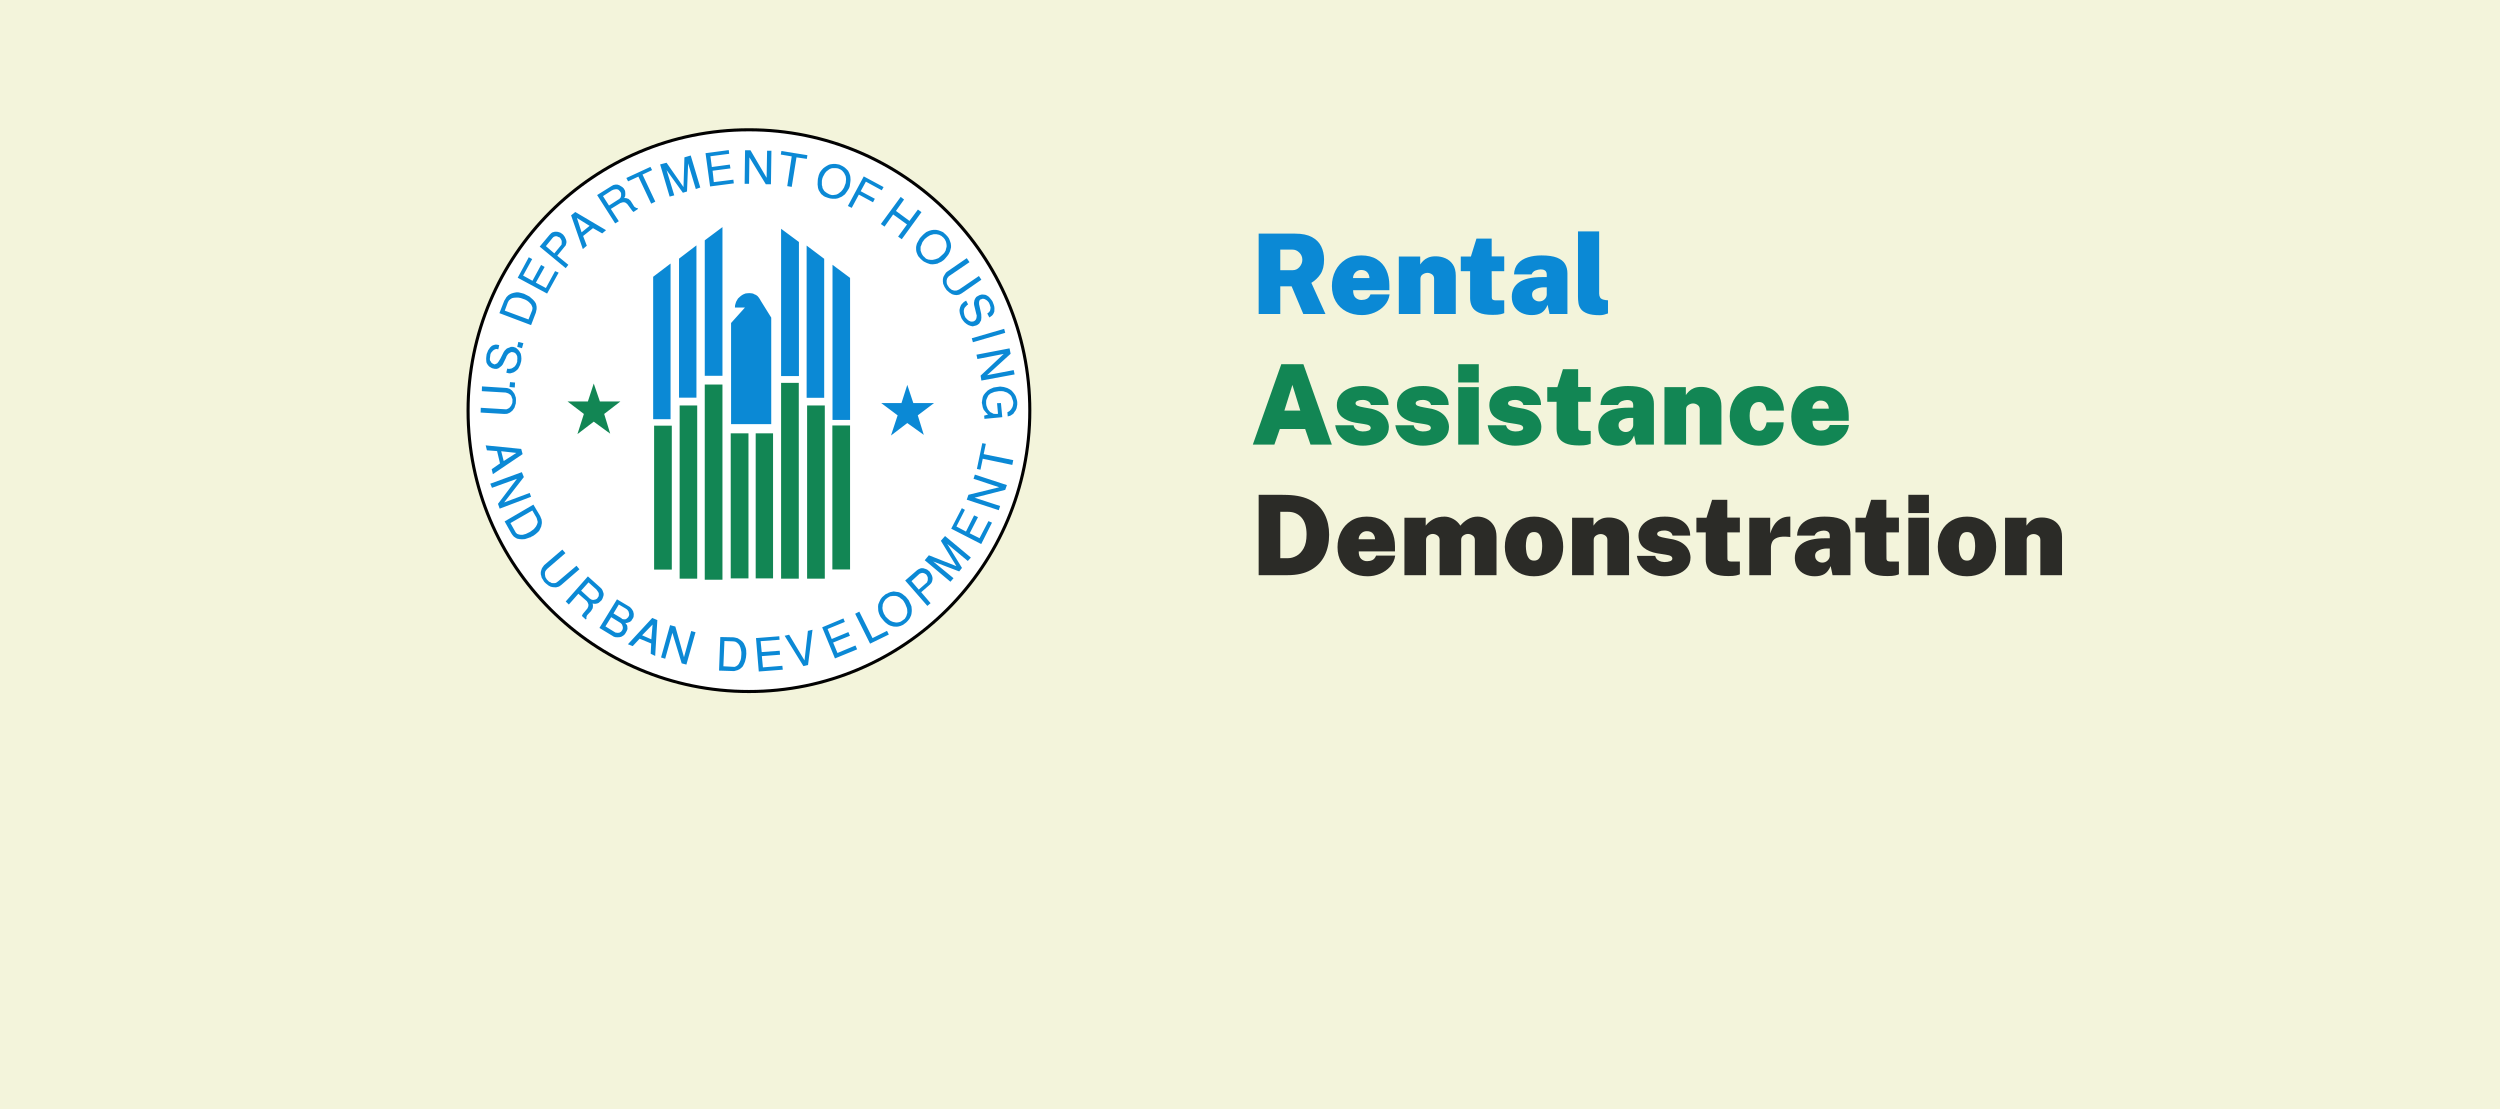
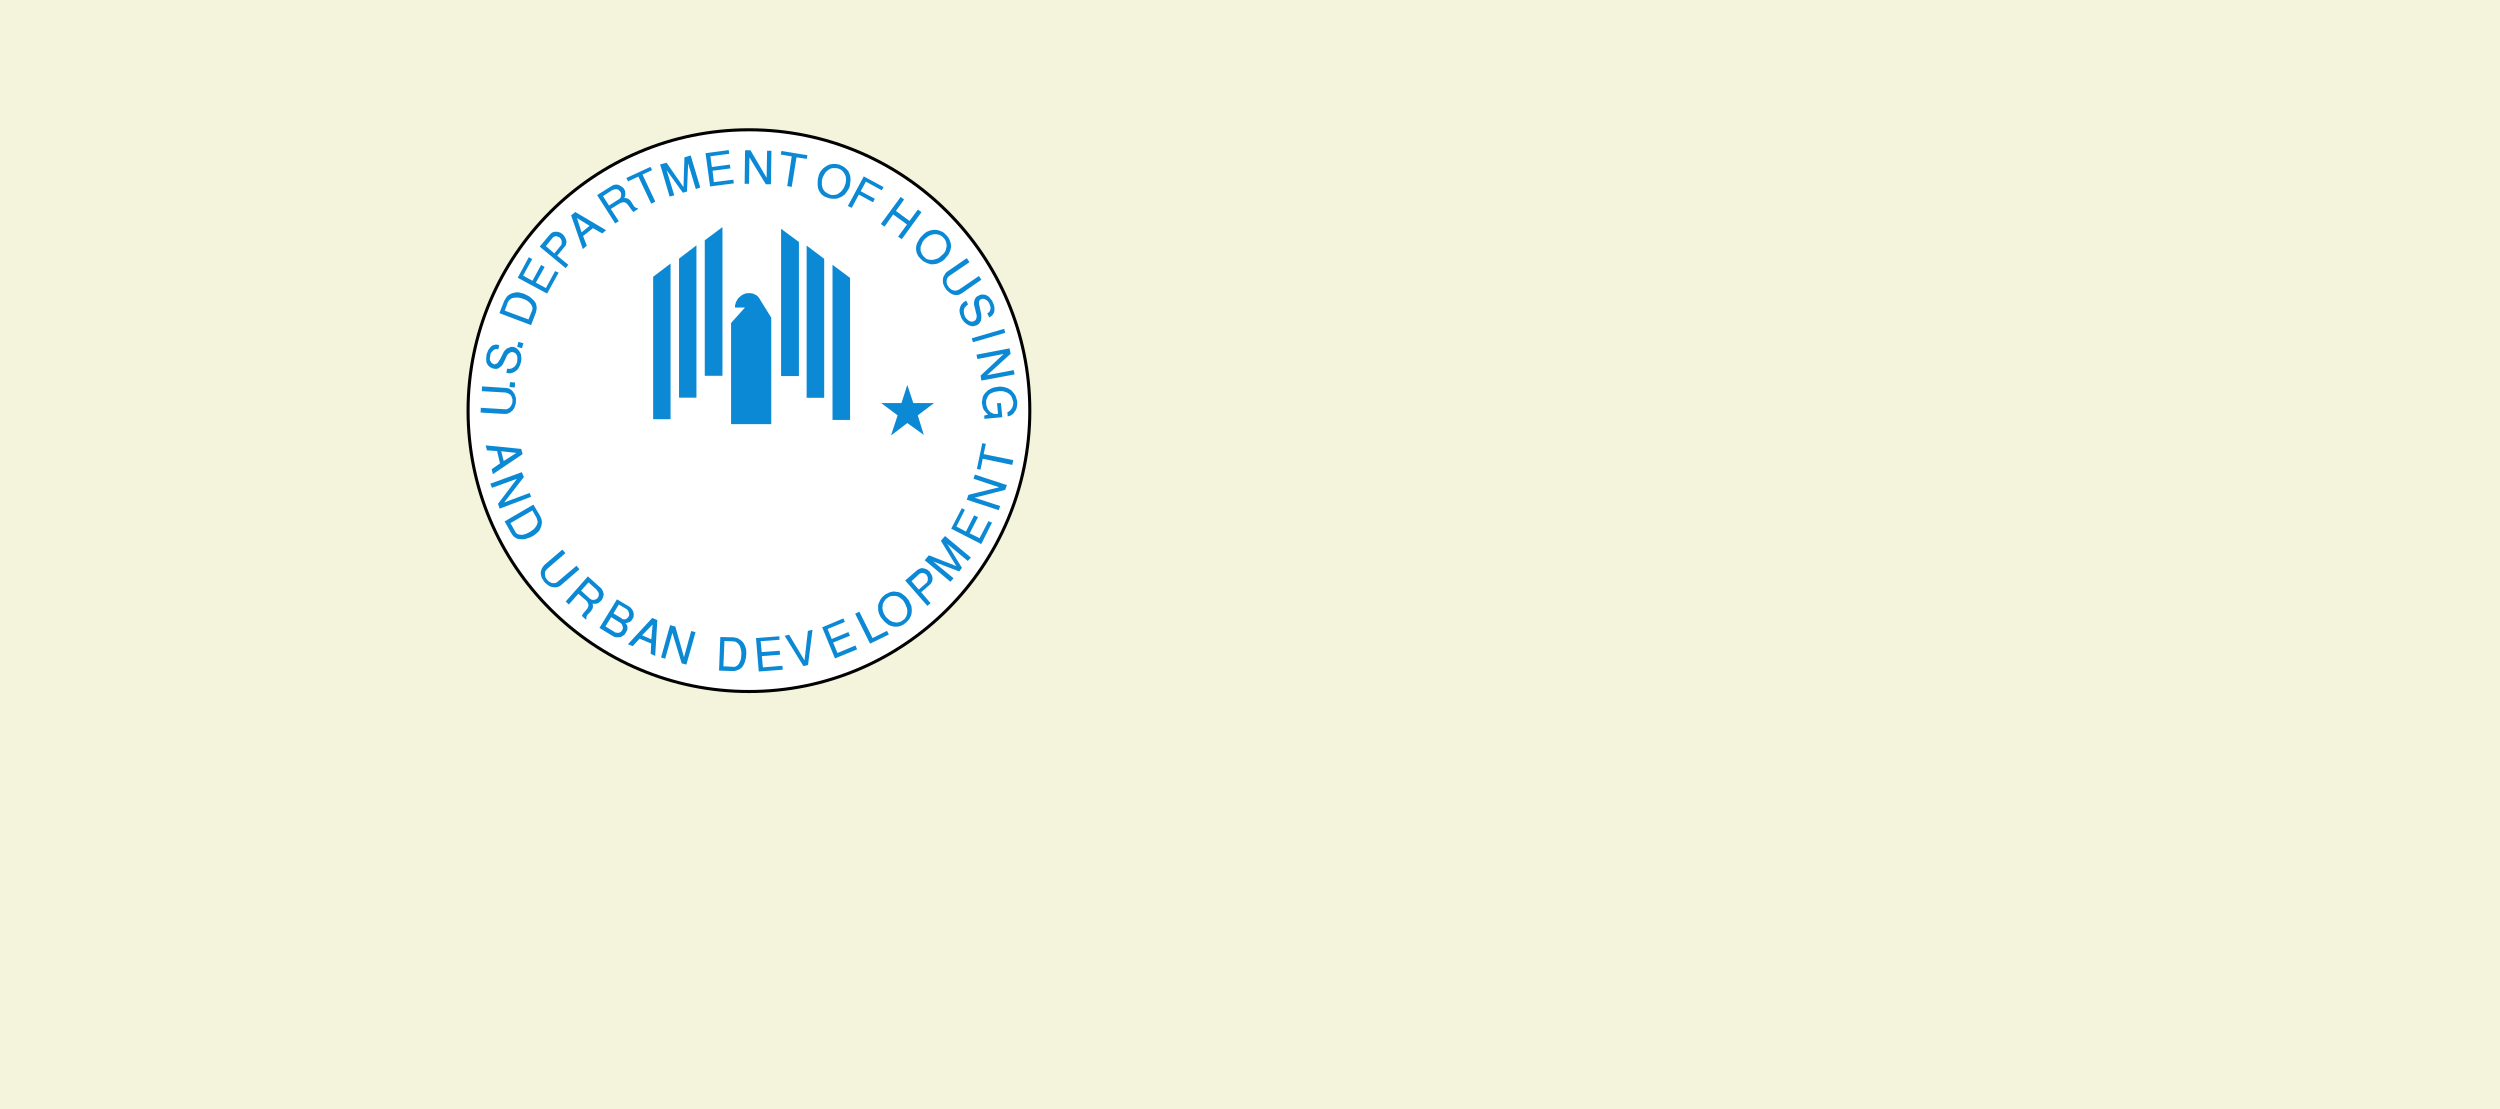
<svg xmlns="http://www.w3.org/2000/svg" width="3239" height="1437" viewBox="0 0 3239 1437" fill="none">
  <g>
    <rect width="3239" height="1437" fill="#F3F4DB" fill-rule="evenodd" />
    <g transform="translate(599 160)">
      <g transform="translate(7.436 8.153)">
        <path d="M0 363.886C0 162.918 162.918 0 363.886 0C564.855 0 727.773 162.918 727.773 363.886C727.773 564.855 564.855 727.773 363.886 727.773C162.918 727.773 0 564.855 0 363.886Z" fill="#FFFFFF" fill-rule="evenodd" fill-opacity="0.99" stroke-width="4" stroke="#000000" stroke-opacity="0.99" stroke-linejoin="round" />
-         <path d="M276.623 0L276.623 253.686L299.555 253.686L299.555 3.05176e-05L276.623 0ZM33.9 0.81L26.297 24.116L0 24.116L21.125 40.255L12.775 66.365L33.9 50.227L55.212 65.805L47.422 40.255L68.36 24.116L41.874 24.116L33.9 0.81ZM177.724 2.182L177.724 255.062L200.655 255.062L200.655 2.182L177.724 2.182ZM145.193 29.288L145.193 253.685L167.939 253.685L167.939 29.288L145.193 29.288ZM310.326 29.288L310.326 253.685L333.259 253.685L333.259 29.288L310.326 29.288ZM343.042 55.211L343.042 241.713L365.973 241.713L365.973 55.211L343.042 55.211ZM112.102 55.459L112.102 241.904L135.033 241.904L135.033 55.459L112.102 55.459ZM211.371 65.367L211.371 253.304L234.364 253.304L234.364 65.367L211.371 65.367ZM243.712 65.367L243.712 253.304L266.208 253.304L266.208 65.367L243.712 65.367Z" fill="#128654" transform="translate(128.92 327.909)" />
        <path d="M321.482 0L291.384 3.988L297.305 47.11L328.026 43.122L327.464 38.323L302.103 41.502L300.544 26.733L323.663 23.741L322.853 18.756L299.548 21.935L297.739 7.976L322.042 4.798L321.482 0ZM342.607 0.187L342.045 43.683L347.779 43.683L348.215 9.409L369.527 44.306L376.132 44.306L376.756 0.81L371.147 0.81L370.523 35.893L349.586 0.187L342.607 0.187ZM389.653 1.183L388.907 5.795L403.052 8.163L397.257 46.673L403.052 47.672L409.223 9.409L422.62 11.403L423.368 6.604L389.655 1.182L389.653 1.183ZM272.19 6.98L264.027 9.41L262.844 47.92L240.909 16.387L232.557 18.569L244.897 60.258L250.879 58.638L240.909 25.923L262.034 55.273L267.393 53.653L268.826 17.198L278.797 50.475L284.591 48.482L272.19 6.98ZM456.701 17.947L453.336 18.384L451.28 18.943L448.538 20.377L446.109 21.935L443.741 23.742L441.123 26.733L439.503 29.102L438.131 32.342L436.948 37.327L436.76 39.882L436.573 44.493L437.135 49.105L438.131 52.095L440.125 55.273L441.31 57.018L442.93 58.265L444.551 59.635L446.546 60.633L449.911 61.817L452.714 62.627L456.079 63.063L459.88 63.063L463.058 62.44L468.043 60.258L472.031 57.269L474.649 53.654L476.455 50.848L477.453 49.105L477.827 47.92L478.263 46.673L479.01 41.128L479.26 38.51L479.01 34.71L478.637 32.715L477.453 29.537L476.02 26.733L473.464 24.117L471.221 22.185L468.852 20.752L464.678 18.757L459.88 17.947L456.701 17.947ZM219.965 21.748L188.806 36.144L191.05 40.505L204.387 34.335L220.962 69.418L226.322 66.801L209.746 31.718L222.148 25.923L219.965 21.748ZM456.072 23.369L460.311 23.369L463.052 23.742L465.296 24.738L466.666 25.362L468.475 26.733L470.842 29.537L472.462 32.715L473.024 34.087L473.461 37.513L473.024 42.687L472.027 45.303L470.842 48.482L469.036 51.285L467.043 53.653L463.677 56.27L461.495 57.455L459.875 57.828L456.697 58.265L455.077 58.265L452.085 57.455L451.275 57.018L448.719 55.647L446.54 54.09L445.107 52.843L443.921 50.848L442.925 49.105L442.738 47.483L442.115 45.303L442.115 39.695L442.738 36.703L443.548 34.524L444.545 32.715L446.104 29.912L447.91 27.73L450.527 25.737L451.899 24.738L454.081 23.742L456.075 23.368L456.072 23.369ZM496.391 34.087L475.826 72.411L480.813 74.841L490.034 57.642L508.357 67.612L510.723 63.064L492.404 53.281L499.134 40.879L519.697 52.096L522.065 47.92L496.392 34.087L496.391 34.087ZM174.849 44.68L171.92 45.303L169.49 46.673L150.92 58.265L174.288 94.969L179.023 92.163L168.679 76.212L181.018 68.609L184.259 67.612L185.63 67.612L187 67.799L188.434 68.609L190.24 70.229L196.409 78.581L198.029 80.201L204.011 76.212L203.015 75.027L201.832 75.027L201.022 74.592L199.027 73.22L196.41 69.045L194.227 65.619L191.61 63.251L188.618 62.254L186.001 62.067L187.248 59.824L187.435 57.456L187.435 56.084L187.248 53.654L186.998 52.471L185.439 49.665L183.633 47.92L179.644 45.49L177.089 44.681L174.845 44.681L174.849 44.68ZM175.659 50.662L177.279 50.848L178.651 51.472L179.647 52.47L180.457 53.28L181.642 55.025L182.016 56.27L182.016 59.262L181.267 61.63L180.271 62.627L179.461 63.623L178.837 63.81L166.313 71.85L158.523 59.635L169.865 52.281L172.109 51.285L174.104 50.848L175.659 50.662ZM544.258 60.633L518.521 95.778L523.319 99.143L534.473 83.378L552.42 96.339L540.892 112.105L545.627 115.47L571.177 80.387L566.565 77.022L555.596 91.729L538.086 78.829L548.617 64.06L544.255 60.633L544.258 60.633ZM122.63 80.2L117.208 84.562L132.413 128.245L137.587 123.882L132.789 111.296L145.563 101.137L157.528 107.931L162.513 103.756L122.632 80.201L122.63 80.2ZM124.811 87.988L141.2 98.147L130.794 106.558L124.811 87.988ZM313.319 99.767L290.388 116.904L290.388 292.385L313.319 292.385L313.319 99.764L313.319 99.767ZM389.281 101.948L389.281 292.813L412.4 292.813L412.4 119.073L389.281 101.937L389.281 101.948ZM586.951 103.318L583.96 103.755L581.157 104.565L577.541 106.123L576.982 106.558L575.985 107.307L573.366 109.55L570.564 112.478L569.005 114.287L566.202 119.273L565.203 121.266L564.58 123.696L564.207 125.505L564.207 128.495L564.393 130.678L564.83 132.484L566.013 135.476L567.012 137.469L568.568 139.214L570.001 140.834L572.183 142.829L574.177 144.385L578.351 146.38L582.529 147.814L585.769 148L588.947 147.627L592.123 147.004L593.122 146.38L596.921 144.635L600.286 142.206L602.096 140.211L604.898 136.846L606.457 134.666L608.078 131.238L608.701 129.059L609.449 126.067L609.449 123.699L609.074 120.709L608.451 118.9L607.454 116.097L606.644 114.29L605.085 112.108L602.719 109.553L599.103 106.313L595.926 104.941L593.123 103.945L589.944 103.321L586.952 103.321L586.951 103.318ZM96.281 105.748L93.103 106.558L91.544 107.557L89.363 109.737L76.519 125.069L110.232 152.981L113.658 148.62L99.264 136.851L108.86 125.069L110.232 123.444L110.855 121.263L111.229 119.273L111.043 117.458L110.481 115.657L109.048 112.481L107.054 109.737L105.682 108.554L103.252 106.934L100.074 105.935L97.894 105.748L96.274 105.748L96.281 105.748ZM587.143 108.927L590.32 108.927L594.122 109.737L597.113 111.295L598.734 112.728L599.294 113.102L601.289 115.47L602.722 118.273L603.282 120.268L603.718 123.071L603.718 125.253L602.909 128.245L602.533 130.051L600.913 132.857L599.543 134.413L595.742 137.841L593.125 140.02L589.324 141.392L585.773 142.202L583.154 142.202L579.978 141.829L576.986 140.644L575.366 139.023L574.181 137.84L573.557 137.465L571.814 134.848L570.816 132.48L570.006 130.05L570.006 125.252L570.816 123.446L572.374 119.271L575.366 115.283L578.793 112.477L582.344 110.297L584.962 109.549L587.142 108.925L587.143 108.927ZM97.715 111.482L99.458 111.918L101.08 112.728L102.077 112.915L103.447 114.474L104.693 116.653L105.067 118.087L105.067 119.896L104.88 122.262L104.88 122.451L95.472 133.855L84.565 124.445L93.104 113.913L94.287 112.73L95.283 112.107L97.715 111.483L97.715 111.482ZM279.608 123.447L257.05 140.645L257.05 320.737L279.608 320.737L279.608 123.447ZM422.373 123.695L422.373 320.926L445.118 320.926L445.118 140.835L422.373 123.698L422.373 123.695ZM62.379 138.838L48.046 165.385L86.12 185.887L101.078 158.778L96.466 156.784L84.562 178.719L71.539 171.739L82.942 151.424L78.333 148.807L67.177 169.309L55.026 162.579L66.804 141.206L62.379 138.838ZM629.821 140.021L604.271 157.594L602.901 158.778L601.092 161.583L599.536 164.386L598.912 167.128L598.912 170.37L599.286 173.299L601.092 177.349L603.71 181.337L607.075 184.329L610.689 186.697L613.431 187.507L616.422 187.881L619.041 187.507L620.472 187.132L623.464 185.512L648.764 167.94L645.586 163.142L620.038 180.528L616.86 181.9L614.054 182.086L613.057 181.9L610.44 181.09L608.696 179.718L607.262 178.535L605.518 176.105L604.521 174.296L603.898 172.551L603.711 169.311L604.271 166.755L604.894 165.572L606.639 163.389L607.886 162.579L633.373 145.195L629.821 140.021ZM246.086 147.002L223.528 164.138L223.528 348.65L246.086 348.65L246.086 146.999L246.086 147.002ZM455.905 148.622L455.905 349.644L478.651 349.644L478.651 165.571L455.905 148.622ZM46.059 184.328L43.068 184.888L40.265 185.698L38.083 186.697L35.84 188.13L33.471 190.497L31.915 193.116L30.668 195.048L24.311 211.249L65.378 226.766L71.546 210.626L72.542 206.014L72.542 203.023L71.983 200.031L71.359 198.287L69.739 195.857L67.744 193.675L63.196 189.686L56.216 186.135L52.602 185.139L49.237 184.329L46.059 184.328ZM348.032 185.325L345.415 185.512L343.421 185.698L340.803 186.697L338.623 187.88L336.255 189.686L333.449 192.305L332.266 194.298L331.019 196.481L330.273 198.849L329.649 201.028L329.461 204.02L342.423 204.02L324.477 224.023L324.477 355.009L376.511 355.009L376.511 217.043L362.989 195.294L361.993 193.487L360.559 191.305L358.75 189.126L356.757 187.692L354.389 186.696L352.955 185.886L350.587 185.511L348.032 185.325ZM649.199 187.131L646.393 187.88L643.403 189.5L642.156 190.31L640.784 192.305L639.788 194.485L639.164 198.035L639.351 200.654L642.157 212.243L642.78 214.426L642.405 217.603L641.784 219.224L640.598 220.78L639.352 221.592L638.355 222.026L636.61 222.213L635.177 222.213L632.435 221.03L630.442 219.41L628.198 217.041L627.013 214.612L626.453 212.429L626.016 209.626L626.016 207.631L626.826 204.641L628.198 203.021L630.442 200.652L631.625 200.029L629.008 195.044L627.263 196.04L625.83 197.037L623.462 199.467L622.465 200.652L621.218 203.642L620.47 206.82L620.47 208.44L620.845 211.432L621.842 214.61L623.025 217.85L624.834 220.592L626.828 223.021L629.445 225.204L632 226.762L634.806 227.759L637.609 228.382L639.168 227.946L642.16 227.199L643.78 226.387L645.962 224.767L647.146 222.773L648.392 220.591L648.765 217.04L648.579 212.428L645.773 199.655L645.773 196.849L646.148 195.29L647.145 193.67L648.141 193.483L649.948 192.673L651.569 192.673L653.19 193.11L655.556 194.48L656.928 195.665L658.549 197.658L659.734 200.464L660.73 204.015L660.355 206.632L659.92 208.252L659.545 208.814L658.548 210.061L657.179 211.244L656.369 211.617L659.11 216.853L660.916 215.606L662.537 214.423L663.908 212.803L664.718 211.244L665.528 209.25L665.715 205.262L665.528 203.018L664.905 200.65L663.346 196.475L662.35 194.855L659.544 191.301L657.923 189.681L655.744 188.311L653.935 187.501L650.57 187.126L649.2 187.126L649.199 187.131ZM46.044 191.12L48.849 191.12L52.026 191.682L57.634 193.675L60.189 195.047L62.557 196.853L65.362 199.845L66.359 201.839L67.169 204.021L67.169 205.268L66.796 207.447L61.998 219.413L31.276 208.009L35.265 197.291L36.635 194.861L38.63 193.116L40.623 191.869L43.053 191.308L46.044 191.12ZM678.298 231.563L636.359 243.776L637.792 248.947L679.667 236.734L678.298 231.563ZM48.855 248.512L47.421 254.931L53.589 256.675L55.396 250.133L48.855 248.512ZM19.69 251.939L17.135 252.501L14.705 253.497L12.338 255.677L9.72 259.478L7.913 264.09L7.727 264.9L7.351 267.892L7.165 270.259L7.351 273.687L7.727 275.68L9.347 278.422L11.153 280.417L14.145 282.223L14.891 282.596L18.133 283.406L21.123 283.406L23.305 282.596L25.111 281.226L27.107 279.606L28.663 277.674L32.715 269.446L33.712 266.891L35.643 264.088L38.073 262.468L39.818 261.658L40.628 261.658L43.058 262.092L44.617 262.902L45.8 264.088L46.798 265.708L47.422 267.267L47.608 270.257L47.422 272.066L47.422 274.246L46.236 277.237L45.24 278.858L44.057 280.416L41.438 282.223L39.818 283.033L37.636 283.406L35.643 283.406L34.46 283.033L33.275 288.393L36.64 289.203L38.635 289.203L41.438 288.393L43.058 287.831L45.8 286.025L48.232 283.842L49.042 282.595L51.221 278.234L52.593 273.436L52.841 270.258L52.593 266.893L52.031 263.903L50.598 261.284L48.855 258.917L46.612 256.861L45.053 255.864L42.061 254.929L39.258 254.929L38.073 255.489L34.895 256.674L33.712 257.296L31.282 259.664L29.91 261.659L25.487 270.446L23.118 274.245L21.312 276.428L20.5 276.676L18.88 277.424L18.133 277.674L17.323 277.424L15.703 276.676L14.145 275.679L13.335 274.246L12.338 272.876L11.902 270.881L12.338 267.267L12.712 264.463L13.522 262.657L14.705 261.285L15.89 259.915L17.135 258.918L18.693 258.108L20.313 257.672L21.872 257.92L22.932 258.108L24.115 252.748L22.681 252.312L19.69 251.939ZM685.285 256.863L642.411 265.087L643.596 270.696L677.682 264.09L647.771 292.193L648.767 298.611L691.827 290.637L690.644 285.028L656.182 291.634L686.656 263.904L685.285 256.863ZM38.074 300.608L37.45 306.964L44.244 307.586L44.617 301.168L38.074 300.608ZM552.792 304.159L545.253 327.714L518.956 327.714L540.268 343.668L531.667 369.779L552.792 353.639L574.165 368.969L566.377 343.669L587.502 327.715L560.582 327.715L552.792 304.159ZM1.745 306.154L1.558 312.322L32.467 314.128L35.645 315.127L37.265 316.123L38.824 317.306L39.82 318.74L40.443 320.735L41.253 322.728L41.253 324.535L41.067 327.712L40.257 329.518L39.447 331.328L38.262 332.697L37.078 334.069L35.272 335.066L33.277 335.876L0.189 333.882L0 340.05L30.66 341.856L34.273 341.67L37.265 340.486L38.823 339.49L41.253 337.495L43.808 333.881L44.245 332.509L45.614 328.084L45.801 323.723L45.614 320.732L45.055 319.111L44.058 316.308L43.435 315.125L41.44 312.506L40.63 311.509L38.636 309.951L37.264 309.141L34.461 308.331L32.716 308.144L1.745 306.15L1.745 306.154ZM673.063 306.341L664.713 307.585L659.728 309.768L656.923 311.512L653.746 314.753L651.752 317.309L650.567 319.926L649.757 324.35L649.384 327.342L649.944 330.084L650.567 333.324L651.752 336.316L654.93 340.24L657.36 342.67L652.374 344.042L652.747 348.216L675.866 346.036L674.122 327.714L669.075 327.901L670.322 341.673L668.078 341.859L664.527 341.673L663.094 340.863L660.351 339.493L659.354 338.494L657.175 335.877L656.738 334.88L655.366 331.33L654.931 328.9L654.931 324.722L655.366 323.102L656.365 320.735L657.734 317.93L658.731 316.933L660.726 315.313L665.524 313.318L671.319 312.321L675.493 312.321L677.299 312.508L682.097 314.128L684.903 316.123L686.648 317.743L687.831 319.549L688.828 322.291L689.638 324.535L690.074 326.53L690.074 328.523L689.451 331.701L688.828 333.321L687.272 335.877L685.277 338.059L682.909 339.492L682.474 339.492L682.909 345.037L685.091 344.477L686.461 344.04L688.829 342.482L690.076 341.672L691.82 339.055L693.254 337.06L694.437 334.318L695.247 329.709L695.247 326.344L694.812 323.911L693.44 319.302L692.444 317.307L690.638 314.752L688.082 311.761L685.9 310.139L682.473 308.333L677.861 306.963L673.063 306.341ZM649.943 379.747L642.964 413.085L647.576 414.082L650.566 399.875L688.828 407.914L690.075 401.682L651.751 393.892L654.554 380.556L649.943 379.747ZM6.536 382.553L8.156 388.971L21.307 389.968L25.107 405.919L14.327 413.459L15.885 419.878L54.395 393.892L52.588 387.162L6.536 382.553ZM26.666 390.154L46.232 392.336L29.905 402.866L26.666 390.154ZM53.398 417.26L12.52 432.217L14.7 437.576L47.041 425.86L22.489 458.328L24.671 464.56L65.363 449.167L63.555 444.181L30.467 456.52L56.015 423.618L53.399 417.261L53.398 417.26ZM640.35 420.437L638.605 425.859L671.881 436.825L631.998 446.608L629.819 452.965L671.32 466.549L673.065 461.128L639.975 450.348L679.67 440.19L681.853 434.022L640.35 420.437ZM68.357 459.323L31.095 481.072L39.631 496.277L41.065 498.456L43.058 500.824L45.799 502.631L47.421 503.441L50.411 504.003L53.403 504.251L57.391 504.003L61.004 502.817L63.809 501.821L64.806 501.634L65.554 501.011L68.358 499.641L71.349 497.459L74.528 494.653L75.961 493.032L76.958 491.039L78.516 487.674L79.326 483.435L79.326 481.692L78.951 478.45L78.33 477.08L77.144 474.088L68.358 459.319L68.357 459.323ZM623.459 463.935L609.687 490.48L648.573 510.422L662.53 482.692L657.918 480.697L646.39 502.819L633.617 496.464L644.397 475.526L639.349 473.282L628.819 494.22L616.417 487.678L627.447 466.116L623.459 463.937L623.459 463.935ZM66.981 466.925L72.526 476.46L72.963 477.893L73.336 479.263L73.959 481.696L73.773 482.879L72.963 485.247L71.716 487.677L68.974 491.042L63.989 494.656L58.631 497.274L54.393 498.457L52.024 498.457L49.594 498.021L47.414 497.274L45.792 495.841L45.046 494.656L38.628 483.252L66.981 466.925ZM601.709 500.015L596.287 506.183L616.416 539.087L580.709 524.942L575.351 531.36L608.689 559.277L612.678 554.665L586.317 532.98L620.03 545.878L623.644 541.331L604.513 510.172L631.183 532.357L635.172 527.932L601.709 500.015ZM105.871 517.588L82.315 537.715L80.135 540.707L79.325 542.079L78.328 545.069L77.953 546.689L77.953 549.681L78.328 550.864L79.138 554.106L80.758 556.662L82.315 559.279L84.558 561.461L88.112 564.264L90.728 565.636L93.531 566.258L96.275 566.446L97.895 566.446L100.45 565.823L101.884 565.261L104.439 563.455L127.994 543.079L124.192 538.528L100.451 558.657L97.71 560.65L95.715 561.087L93.908 561.087L91.913 560.901L91.103 560.277L88.548 559.094L87.738 558.284L85.745 556.289L84.125 553.672L83.749 552.487L83.315 549.684L83.315 547.878L83.749 545.883L84.748 544.327L86.305 542.518L109.86 522.203L105.873 517.594L105.871 517.588ZM570.561 541.702L568.566 542.512L567.633 542.888L565.39 544.321L565.201 544.507L550.059 557.656L578.785 590.558L582.96 587.007L570.808 572.799L581.963 563.079L583.956 560.896L584.955 558.652L585.328 556.846L585.515 555.287L585.328 553.294L584.518 550.861L583.146 548.306L581.526 545.876L578.536 543.508L576.541 542.698L573.363 541.701L570.56 541.701L570.561 541.702ZM571.558 547.872L573.179 547.872L574.799 548.307L577.167 549.678L578.539 551.672L579.349 553.854L579.349 557.281L578.539 559.463L578.539 559.9L567.634 569.433L558.224 558.467L568.008 549.493L569.004 548.683L571.56 547.873L571.558 547.872ZM138.966 552.295L110.24 584.824L114.29 588.751L126.628 574.793L137.597 584.391L138.967 586.634L139.777 589.19L139.404 591.557L138.407 593.801L132.424 600.967L131.177 603.522L136.164 608.134L137.16 607.324L136.974 605.518L137.597 603.336L138.407 602.153L142.955 597.355L144.388 594.987L145.198 593.553L145.571 590.561L145.198 587.196L146.57 587.82L148.936 587.82L151.119 587.383L152.925 586.637L154.734 585.016L156.728 583.207L157.911 581.028L158.721 578.784L159.344 576.602L159.344 574.608L158.721 572.613L157.911 570.433L156.914 568.624L155.355 567.004L138.967 552.297L138.966 552.295ZM139.777 560.084L149.935 569.244L152.364 572.609L153.111 574.229L153.111 576.598L152.924 578.031L152.551 578.593L150.931 581.023L149.372 582.019L148.125 582.392L145.946 582.829L144.201 582.579L142.954 582.019L141.771 581.209L141.396 581.023L130.18 570.803L139.777 560.084ZM535.103 571.8L530.305 572.797L529.684 573.234L528.685 573.42L527.875 574.044L524.698 575.415L521.895 577.782L520.089 579.404L518.156 582.021L517.158 584.014L515.913 586.819L515.165 588.751L514.915 591.554L515.165 596.541L515.538 598.347L516.348 600.964L517.158 602.709L517.906 604.329L519.527 606.511L522.706 610.313L524.512 612.119L527.877 614.736L530.681 616.108L534.917 617.291L538.906 617.477L540.901 617.291L543.891 616.542L547.256 615.111L548.066 614.488L551.244 612.119L553.05 610.313L554.609 608.504L556.042 606.511L557.787 602.709L558.224 600.716L558.597 597.351L558.597 595.542L558.224 591.367L557.414 589.188L554.609 583.204L550.808 578.595L548.815 577.036L546.073 574.792L543.081 573.234L541.088 572.61L539.093 572.424L535.103 571.8ZM534.482 577.595L537.472 577.595L539.655 578.031L542.895 579.59L544.454 581.024L546.633 582.579L548.067 584.389L550.062 587.815L552.241 593.175L552.616 594.981L552.803 597.973L552.803 599.529L551.62 603.703L550.435 605.76L549.625 607.132L547.818 608.501L545.263 610.31L543.457 611.307L540.651 611.93L538.283 612.117L534.294 611.307L532.3 610.497L530.305 609.499L527.129 606.757L524.511 604.14L524.324 603.517L522.518 600.714L521.333 597.536L520.898 595.73L520.523 593.174L520.898 590.368L520.898 588.997L521.708 586.817L522.705 584.822L524.698 582.019L527.504 579.837L530.307 578.216L531.119 578.03L534.484 577.593L534.482 577.595ZM176.67 582.02L153.924 619.096L171.684 629.878L172.494 630.438L174.677 631.061L176.11 631.061L176.483 631.247L180.284 631.061L180.471 630.874L181.843 630.688L183.09 630.064L185.022 628.879L186.642 627.448L187.452 626.263L188.635 624.269L189.632 622.274L190.255 620.468L190.068 617.103L189.632 615.482L187.452 612.554L188.635 612.74L190.442 612.304L192.624 611.555L193.247 611.307L195.241 609.935L195.616 609.125L197.61 606.133L198.233 604.327L198.42 600.962L197.61 597.536L195.803 594.544L193.435 591.988L176.672 582.018L176.67 582.02ZM179.037 588.75L187.824 593.921L189.63 595.168L190.815 596.539L191.812 598.16L192.062 599.53L192.435 600.963L192.435 602.148L192.062 603.518L191.063 605.324L189.07 607.133L188.073 607.757L187.013 607.943L185.643 607.943L184.271 607.757L183.088 607.32L182.465 606.51L172.12 600.34L179.036 588.751L179.037 588.75ZM490.612 597.974L485.252 600.715L504.57 639.475L528.873 627.635L526.505 622.899L507.748 632.247L490.611 597.974L490.612 597.974ZM169.128 605.138L181.467 612.742L183.089 614.487L183.649 615.92L184.022 617.103L184.272 618.287L184.272 619.472L183.649 621.716L182.652 623.085L181.842 624.084L179.66 625.267L177.292 625.454L176.108 625.267L174.675 625.081L161.713 617.104L169.128 605.138ZM222.347 606.135L190.814 640.221L197.047 642.651L206.021 633.056L220.975 639.224L220.352 652.56L226.146 655.366L228.952 608.941L222.347 606.135ZM470.046 606.758L442.502 618.286L459.078 658.605L487.805 646.828L485.625 641.841L462.319 651.563L456.71 638.041L478.459 629.255L476.464 624.457L454.904 633.431L449.544 620.469L471.853 611.309L470.044 606.758L470.046 606.758ZM222.786 614.735L221.165 633.867L209.203 628.632L222.786 614.735ZM245.469 615.484L233.754 657.358L239.113 658.979L248.461 625.454L260.488 664.962L266.595 666.582L278.435 624.643L272.826 623.085L263.477 656.985L252.261 617.29L245.469 615.484ZM429.981 621.466L423.999 622.899L419.636 661.161L399.696 627.884L393.901 629.256L418.204 668.577L424.187 667.143L429.981 621.466ZM386.921 629.879L356.761 632.247L360.375 675.555L391.472 673.187L390.91 668.14L365.735 670.195L364.363 655.614L387.918 653.807L387.483 648.636L364.177 650.381L362.744 636.234L387.297 634.428L386.922 629.881L386.921 629.879ZM310.523 630.876L308.903 674.372L326.225 674.932L328.655 674.932L333.018 673.749L335.448 672.563L337.069 671.38L339.251 669.385L340.247 667.765L341.617 664.962L342.616 662.406L343.799 657.358L344.236 652.56L344.049 647.825L343.612 645.395L342.616 642.653L341.057 639.226L339.251 636.858L336.632 634.678L333.018 632.435L330.027 631.686L327.844 631.249L310.522 630.876L310.523 630.876ZM315.883 636.047L327.222 636.484L329.841 636.857L332.02 638.042L334.015 639.848L335.449 641.842L336.632 644.646L337.255 647.202L337.817 650.381L337.817 653.184L337.442 657.982L336.818 660.788L335.635 663.405L334.452 665.773L333.019 667.393L331.024 668.763L329.03 669.575L314.51 668.763L315.882 636.048L315.883 636.047Z" fill="#0B89D5" transform="translate(16.263 26.307)" />
      </g>
    </g>
    <g transform="translate(1621 270)">
-       <path d="M9.72 136.8L9.72 32.688L56.952 32.688Q70.488 32.688 78.732 37.152Q86.976 41.616 90.72 49.212Q94.464 56.808 94.464 66.24Q94.464 78.192 89.856 85.104Q85.248 92.016 77.976 96.48L96.264 136.8L67.536 136.8L52.416 100.944L37.728 100.944L37.728 136.8L9.72 136.8ZM37.728 80.064L53.784 80.064Q59.184 80.064 62.748 75.816Q66.312 71.568 66.312 66.528Q66.312 61.128 62.424 57.276Q58.536 53.424 53.784 53.424L37.728 53.424L37.728 80.064ZM143.64 138.24Q132.048 138.24 123.228 133.524Q114.408 128.808 109.512 120.312Q104.616 111.816 104.616 100.512Q104.616 89.856 109.116 80.856Q113.616 71.856 122.076 66.384Q130.536 60.912 142.488 60.912Q154.656 60.912 162.792 65.952Q170.928 70.992 174.996 79.74Q179.064 88.488 179.064 99.504L179.064 105.984L132.12 105.984Q132.048 112.68 135.216 115.668Q138.384 118.656 142.92 118.656Q146.736 118.656 149.796 117.216Q152.856 115.776 154.584 111.456L179.352 111.456Q178.2 119.736 172.8 125.748Q167.4 131.76 159.66 135Q151.92 138.24 143.64 138.24ZM131.976 90.288L153.216 90.288Q153.216 86.04 150.516 82.908Q147.816 79.776 142.488 79.776Q138.168 79.776 135.072 82.908Q131.976 86.04 131.976 90.288ZM191.304 136.8L191.304 62.352L219.024 62.352L219.024 72.648Q220.608 70.272 223.056 67.824Q225.504 65.376 229.392 63.72Q233.28 62.064 239.112 62.064Q245.664 62.064 251.604 64.584Q257.544 67.104 261.324 72.648Q265.104 78.192 265.104 87.264L265.104 136.8L237.024 136.8L237.024 91.08Q237.024 87.408 234.288 85.464Q231.552 83.52 228.384 83.52Q225.288 83.52 222.3 85.464Q219.312 87.408 219.312 91.08L219.312 136.8L191.304 136.8ZM313.056 137.952Q301.32 137.952 294.948 135.036Q288.576 132.12 286.128 127.224Q283.68 122.328 283.68 116.352L283.68 81.36L271.584 81.36L271.584 62.352L284.688 62.352L291.888 39.168L311.616 39.168L311.616 62.208L327.888 62.208L327.888 81.36L311.616 81.36L311.76 115.056Q311.76 117.504 313.092 118.296Q314.424 119.088 316.224 119.088L327.888 119.088L327.888 135.648Q326.376 136.368 323.064 137.16Q319.752 137.952 313.056 137.952ZM363.384 138.24Q356.4 138.24 350.532 135.504Q344.664 132.768 341.172 127.476Q337.68 122.184 337.68 114.48Q337.68 102.384 347.292 95.688Q356.904 88.992 377.208 88.992L382.968 88.992L382.968 85.824Q382.968 78.84 374.76 79.056Q371.88 79.128 368.424 80.424Q364.968 81.72 363.24 85.536L340.56 85.536Q340.992 76.752 345.816 71.316Q350.64 65.88 358.56 63.396Q366.48 60.912 376.056 60.912Q389.016 60.912 396.36 63.864Q403.704 66.816 406.728 72.036Q409.752 77.256 409.752 84.096L409.752 136.8L386.568 136.8L384.12 124.992Q380.808 132.552 375.912 135.396Q371.016 138.24 363.384 138.24ZM373.248 120.528Q377.28 120.528 380.088 117.828Q382.896 115.128 382.968 111.6L382.968 102.24L378.504 102.24Q376.272 102.24 372.816 103.068Q369.36 103.896 366.66 105.912Q363.96 107.928 363.96 111.6Q363.96 115.776 366.804 118.152Q369.648 120.528 373.248 120.528ZM451.728 138.384Q441.432 138.384 435.636 136.188Q429.84 133.992 427.248 130.464Q424.656 126.936 424.044 122.688Q423.432 118.44 423.432 114.336L423.432 29.808L450.864 29.808L450.864 110.592Q450.864 113.256 452.232 115.632Q453.6 118.008 459.288 118.8L462.312 119.088L462.312 136.08Q459.792 137.016 457.128 137.7Q454.464 138.384 451.728 138.384Z" fill="#0B89D5" />
-       <path d="M2.16 136.8L39.024 32.688L67.68 32.688L104.544 136.8L76.896 136.8L69.984 116.64L37.152 116.64L30.096 136.8L2.16 136.8ZM43.056 92.736L63.648 92.736L53.424 59.472L43.056 92.736ZM144.576 138.24Q136.8 138.24 129.168 135.576Q121.536 132.912 115.992 127.08Q110.448 121.248 108.864 111.744L132.624 111.744Q133.56 115.344 135.936 117.072Q138.312 118.8 140.76 119.304Q143.208 119.808 144.432 119.808Q149.112 119.808 151.992 118.692Q154.872 117.576 154.872 115.344Q154.872 113.256 152.928 112.068Q150.984 110.88 145.944 110.16L134.928 108.432Q124.272 106.488 117.72 101.088Q111.168 95.688 111.024 85.68Q110.952 78.768 114.876 73.152Q118.8 67.536 126.396 64.224Q133.992 60.912 144.864 60.912Q160.128 60.912 169.056 67.536Q177.984 74.16 177.984 85.536L155.16 85.536Q154.368 82.152 151.344 80.532Q148.32 78.912 144.504 78.912Q140.616 78.912 137.916 80.064Q135.216 81.216 135.216 83.376Q135.216 85.32 137.808 86.508Q140.4 87.696 146.376 88.704L155.952 90.432Q163.152 92.16 167.58 95.112Q172.008 98.064 174.348 101.484Q176.688 104.904 177.552 108.18Q178.416 111.456 178.416 113.76Q178.416 121.752 173.916 127.188Q169.416 132.624 161.748 135.432Q154.08 138.24 144.576 138.24ZM222.48 138.24Q214.704 138.24 207.072 135.576Q199.44 132.912 193.896 127.08Q188.352 121.248 186.768 111.744L210.528 111.744Q211.464 115.344 213.84 117.072Q216.216 118.8 218.664 119.304Q221.112 119.808 222.336 119.808Q227.016 119.808 229.896 118.692Q232.776 117.576 232.776 115.344Q232.776 113.256 230.832 112.068Q228.888 110.88 223.848 110.16L212.832 108.432Q202.176 106.488 195.624 101.088Q189.072 95.688 188.928 85.68Q188.856 78.768 192.78 73.152Q196.704 67.536 204.3 64.224Q211.896 60.912 222.768 60.912Q238.032 60.912 246.96 67.536Q255.888 74.16 255.888 85.536L233.064 85.536Q232.272 82.152 229.248 80.532Q226.224 78.912 222.408 78.912Q218.52 78.912 215.82 80.064Q213.12 81.216 213.12 83.376Q213.12 85.32 215.712 86.508Q218.304 87.696 224.28 88.704L233.856 90.432Q241.056 92.16 245.484 95.112Q249.912 98.064 252.252 101.484Q254.592 104.904 255.456 108.18Q256.32 111.456 256.32 113.76Q256.32 121.752 251.82 127.188Q247.32 132.624 239.652 135.432Q231.984 138.24 222.48 138.24ZM268.272 56.304L268.272 32.688L294.912 32.688L294.912 56.304L268.272 56.304ZM268.272 136.8L268.272 62.352L294.912 62.352L294.912 136.8L268.272 136.8ZM342.144 138.24Q334.368 138.24 326.736 135.576Q319.104 132.912 313.56 127.08Q308.016 121.248 306.432 111.744L330.192 111.744Q331.128 115.344 333.504 117.072Q335.88 118.8 338.328 119.304Q340.776 119.808 342 119.808Q346.68 119.808 349.56 118.692Q352.44 117.576 352.44 115.344Q352.44 113.256 350.496 112.068Q348.552 110.88 343.512 110.16L332.496 108.432Q321.84 106.488 315.288 101.088Q308.736 95.688 308.592 85.68Q308.52 78.768 312.444 73.152Q316.368 67.536 323.964 64.224Q331.56 60.912 342.432 60.912Q357.696 60.912 366.624 67.536Q375.552 74.16 375.552 85.536L352.728 85.536Q351.936 82.152 348.912 80.532Q345.888 78.912 342.072 78.912Q338.184 78.912 335.484 80.064Q332.784 81.216 332.784 83.376Q332.784 85.32 335.376 86.508Q337.968 87.696 343.944 88.704L353.52 90.432Q360.72 92.16 365.148 95.112Q369.576 98.064 371.916 101.484Q374.256 104.904 375.12 108.18Q375.984 111.456 375.984 113.76Q375.984 121.752 371.484 127.188Q366.984 132.624 359.316 135.432Q351.648 138.24 342.144 138.24ZM425.088 137.952Q413.352 137.952 406.98 135.036Q400.608 132.12 398.16 127.224Q395.712 122.328 395.712 116.352L395.712 81.36L383.616 81.36L383.616 62.352L396.72 62.352L403.92 39.168L423.648 39.168L423.648 62.208L439.92 62.208L439.92 81.36L423.648 81.36L423.792 115.056Q423.792 117.504 425.124 118.296Q426.456 119.088 428.256 119.088L439.92 119.088L439.92 135.648Q438.408 136.368 435.096 137.16Q431.784 137.952 425.088 137.952ZM475.416 138.24Q468.432 138.24 462.564 135.504Q456.696 132.768 453.204 127.476Q449.712 122.184 449.712 114.48Q449.712 102.384 459.324 95.688Q468.936 88.992 489.24 88.992L495 88.992L495 85.824Q495 78.84 486.792 79.056Q483.912 79.128 480.456 80.424Q477 81.72 475.272 85.536L452.592 85.536Q453.024 76.752 457.848 71.316Q462.672 65.88 470.592 63.396Q478.512 60.912 488.088 60.912Q501.048 60.912 508.392 63.864Q515.736 66.816 518.76 72.036Q521.784 77.256 521.784 84.096L521.784 136.8L498.6 136.8L496.152 124.992Q492.84 132.552 487.944 135.396Q483.048 138.24 475.416 138.24ZM485.28 120.528Q489.312 120.528 492.12 117.828Q494.928 115.128 495 111.6L495 102.24L490.536 102.24Q488.304 102.24 484.848 103.068Q481.392 103.896 478.692 105.912Q475.992 107.928 475.992 111.6Q475.992 115.776 478.836 118.152Q481.68 120.528 485.28 120.528ZM535.464 136.8L535.464 62.352L563.184 62.352L563.184 72.648Q564.768 70.272 567.216 67.824Q569.664 65.376 573.552 63.72Q577.44 62.064 583.272 62.064Q589.824 62.064 595.764 64.584Q601.704 67.104 605.484 72.648Q609.264 78.192 609.264 87.264L609.264 136.8L581.184 136.8L581.184 91.08Q581.184 87.408 578.448 85.464Q575.712 83.52 572.544 83.52Q569.448 83.52 566.46 85.464Q563.472 87.408 563.472 91.08L563.472 136.8L535.464 136.8ZM657.576 138.24Q646.92 138.24 638.424 133.416Q629.928 128.592 624.996 119.952Q620.064 111.312 620.064 99.936Q620.064 88.416 624.96 79.632Q629.856 70.848 638.352 65.88Q646.848 60.912 657.576 60.912Q668.088 60.912 675.324 65.376Q682.56 69.84 686.34 77.112Q690.12 84.384 690.264 92.736L667.584 92.736Q667.296 90.648 666.36 88.056Q665.424 85.464 663.408 83.556Q661.392 81.648 657.792 81.648Q652.392 81.648 649.116 86.148Q645.84 90.648 645.84 99.648Q645.84 108.792 649.368 113.868Q652.896 118.944 658.368 118.944Q661.896 118.944 663.876 116.82Q665.856 114.696 666.756 112.104Q667.656 109.512 667.872 108L689.904 108Q689.904 115.92 686.052 122.832Q682.2 129.744 675 133.992Q667.8 138.24 657.576 138.24ZM738.792 138.24Q727.2 138.24 718.38 133.524Q709.56 128.808 704.664 120.312Q699.768 111.816 699.768 100.512Q699.768 89.856 704.268 80.856Q708.768 71.856 717.228 66.384Q725.688 60.912 737.64 60.912Q749.808 60.912 757.944 65.952Q766.08 70.992 770.148 79.74Q774.216 88.488 774.216 99.504L774.216 105.984L727.272 105.984Q727.2 112.68 730.368 115.668Q733.536 118.656 738.072 118.656Q741.888 118.656 744.948 117.216Q748.008 115.776 749.736 111.456L774.504 111.456Q773.352 119.736 767.952 125.748Q762.552 131.76 754.812 135Q747.072 138.24 738.792 138.24ZM727.128 90.288L748.368 90.288Q748.368 86.04 745.668 82.908Q742.968 79.776 737.64 79.776Q733.32 79.776 730.224 82.908Q727.128 86.04 727.128 90.288Z" transform="translate(0 169.2)" fill="#128654" />
-       <path d="M9.72 136.8L9.72 32.688Q10.872 32.688 15.48 32.688Q20.088 32.688 26.172 32.652Q32.256 32.616 38.016 32.652Q43.776 32.688 47.16 32.832Q65.952 33.48 77.868 40.176Q89.784 46.872 95.4 58.248Q101.016 69.624 101.016 84.384Q101.016 99.576 95.184 111.42Q89.352 123.264 77.4 130.032Q65.448 136.8 47.016 136.8L9.72 136.8ZM37.728 114.768L47.88 114.768Q53.208 114.768 58.716 111.78Q64.224 108.792 68.004 102.024Q71.784 95.256 71.784 83.952Q71.784 69.552 65.196 62.136Q58.608 54.72 47.88 54.72L37.728 54.72L37.728 114.768ZM150.912 138.24Q139.32 138.24 130.5 133.524Q121.68 128.808 116.784 120.312Q111.888 111.816 111.888 100.512Q111.888 89.856 116.388 80.856Q120.888 71.856 129.348 66.384Q137.808 60.912 149.76 60.912Q161.928 60.912 170.064 65.952Q178.2 70.992 182.268 79.74Q186.336 88.488 186.336 99.504L186.336 105.984L139.392 105.984Q139.32 112.68 142.488 115.668Q145.656 118.656 150.192 118.656Q154.008 118.656 157.068 117.216Q160.128 115.776 161.856 111.456L186.624 111.456Q185.472 119.736 180.072 125.748Q174.672 131.76 166.932 135Q159.192 138.24 150.912 138.24ZM139.248 90.288L160.488 90.288Q160.488 86.04 157.788 82.908Q155.088 79.776 149.76 79.776Q145.44 79.776 142.344 82.908Q139.248 86.04 139.248 90.288ZM198.576 136.8L198.576 62.352L226.152 62.352L226.152 72.648Q229.824 67.752 235.872 64.332Q241.92 60.912 250.632 60.912Q256.032 60.912 261.72 63.9Q267.408 66.888 271.08 72.648Q274.752 67.896 280.584 64.404Q286.416 60.912 293.472 60.912Q299.232 60.912 304.848 63.684Q310.464 66.456 314.172 72.252Q317.88 78.048 317.88 87.264L317.88 136.8L289.8 136.8L289.8 91.08Q289.8 87.408 286.92 85.392Q284.04 83.376 280.872 83.376Q277.776 83.376 274.932 85.392Q272.088 87.408 272.088 91.08L272.088 136.8L244.152 136.8L244.152 91.08Q244.152 87.408 241.344 85.392Q238.536 83.376 235.368 83.376Q232.272 83.376 229.428 85.392Q226.584 87.408 226.584 91.08L226.584 136.8L198.576 136.8ZM366.408 138.24Q354.888 138.24 346.428 133.344Q337.968 128.448 333.324 119.844Q328.68 111.24 328.68 100.08Q328.68 88.344 333.54 79.524Q338.4 70.704 346.932 65.808Q355.464 60.912 366.552 60.912Q378.216 60.912 386.676 65.988Q395.136 71.064 399.708 79.92Q404.28 88.776 404.28 100.08Q404.28 111.168 399.636 119.772Q394.992 128.376 386.496 133.308Q378 138.24 366.408 138.24ZM366.552 117.936Q371.016 117.936 373.284 114.876Q375.552 111.816 376.308 107.424Q377.064 103.032 377.064 99.072Q377.064 95.04 376.308 90.828Q375.552 86.616 373.284 83.772Q371.016 80.928 366.552 80.928Q362.016 80.928 359.748 83.772Q357.48 86.616 356.688 90.828Q355.896 95.04 355.896 99.072Q355.896 103.032 356.688 107.424Q357.48 111.816 359.748 114.876Q362.016 117.936 366.552 117.936ZM415.8 136.8L415.8 62.352L443.52 62.352L443.52 72.648Q445.104 70.272 447.552 67.824Q450 65.376 453.888 63.72Q457.776 62.064 463.608 62.064Q470.16 62.064 476.1 64.584Q482.04 67.104 485.82 72.648Q489.6 78.192 489.6 87.264L489.6 136.8L461.52 136.8L461.52 91.08Q461.52 87.408 458.784 85.464Q456.048 83.52 452.88 83.52Q449.784 83.52 446.796 85.464Q443.808 87.408 443.808 91.08L443.808 136.8L415.8 136.8ZM535.392 138.24Q527.616 138.24 519.984 135.576Q512.352 132.912 506.808 127.08Q501.264 121.248 499.68 111.744L523.44 111.744Q524.376 115.344 526.752 117.072Q529.128 118.8 531.576 119.304Q534.024 119.808 535.248 119.808Q539.928 119.808 542.808 118.692Q545.688 117.576 545.688 115.344Q545.688 113.256 543.744 112.068Q541.8 110.88 536.76 110.16L525.744 108.432Q515.088 106.488 508.536 101.088Q501.984 95.688 501.84 85.68Q501.768 78.768 505.692 73.152Q509.616 67.536 517.212 64.224Q524.808 60.912 535.68 60.912Q550.944 60.912 559.872 67.536Q568.8 74.16 568.8 85.536L545.976 85.536Q545.184 82.152 542.16 80.532Q539.136 78.912 535.32 78.912Q531.432 78.912 528.732 80.064Q526.032 81.216 526.032 83.376Q526.032 85.32 528.624 86.508Q531.216 87.696 537.192 88.704L546.768 90.432Q553.968 92.16 558.396 95.112Q562.824 98.064 565.164 101.484Q567.504 104.904 568.368 108.18Q569.232 111.456 569.232 113.76Q569.232 121.752 564.732 127.188Q560.232 132.624 552.564 135.432Q544.896 138.24 535.392 138.24ZM618.336 137.952Q606.6 137.952 600.228 135.036Q593.856 132.12 591.408 127.224Q588.96 122.328 588.96 116.352L588.96 81.36L576.864 81.36L576.864 62.352L589.968 62.352L597.168 39.168L616.896 39.168L616.896 62.208L633.168 62.208L633.168 81.36L616.896 81.36L617.04 115.056Q617.04 117.504 618.372 118.296Q619.704 119.088 621.504 119.088L633.168 119.088L633.168 135.648Q631.656 136.368 628.344 137.16Q625.032 137.952 618.336 137.952ZM645.408 136.8L645.408 62.352L672.48 62.352L672.48 82.944Q674.208 76.968 677.412 71.964Q680.616 66.96 685.584 63.936Q690.552 60.912 697.464 60.912L698.544 60.912L698.544 87.408Q698.472 87.408 697.608 87.264Q687.168 86.184 681.984 88.092Q676.8 90 675.108 93.6Q673.416 97.2 673.416 101.088L673.416 136.8L645.408 136.8ZM730.08 138.24Q723.096 138.24 717.228 135.504Q711.36 132.768 707.868 127.476Q704.376 122.184 704.376 114.48Q704.376 102.384 713.988 95.688Q723.6 88.992 743.904 88.992L749.664 88.992L749.664 85.824Q749.664 78.84 741.456 79.056Q738.576 79.128 735.12 80.424Q731.664 81.72 729.936 85.536L707.256 85.536Q707.688 76.752 712.512 71.316Q717.336 65.88 725.256 63.396Q733.176 60.912 742.752 60.912Q755.712 60.912 763.056 63.864Q770.4 66.816 773.424 72.036Q776.448 77.256 776.448 84.096L776.448 136.8L753.264 136.8L750.816 124.992Q747.504 132.552 742.608 135.396Q737.712 138.24 730.08 138.24ZM739.944 120.528Q743.976 120.528 746.784 117.828Q749.592 115.128 749.664 111.6L749.664 102.24L745.2 102.24Q742.968 102.24 739.512 103.068Q736.056 103.896 733.356 105.912Q730.656 107.928 730.656 111.6Q730.656 115.776 733.5 118.152Q736.344 120.528 739.944 120.528ZM824.4 137.952Q812.664 137.952 806.292 135.036Q799.92 132.12 797.472 127.224Q795.024 122.328 795.024 116.352L795.024 81.36L782.928 81.36L782.928 62.352L796.032 62.352L803.232 39.168L822.96 39.168L822.96 62.208L839.232 62.208L839.232 81.36L822.96 81.36L823.104 115.056Q823.104 117.504 824.436 118.296Q825.768 119.088 827.568 119.088L839.232 119.088L839.232 135.648Q837.72 136.368 834.408 137.16Q831.096 137.952 824.4 137.952ZM851.472 56.304L851.472 32.688L878.112 32.688L878.112 56.304L851.472 56.304ZM851.472 136.8L851.472 62.352L878.112 62.352L878.112 136.8L851.472 136.8ZM927.36 138.24Q915.84 138.24 907.38 133.344Q898.92 128.448 894.276 119.844Q889.632 111.24 889.632 100.08Q889.632 88.344 894.492 79.524Q899.352 70.704 907.884 65.808Q916.416 60.912 927.504 60.912Q939.168 60.912 947.628 65.988Q956.088 71.064 960.66 79.92Q965.232 88.776 965.232 100.08Q965.232 111.168 960.588 119.772Q955.944 128.376 947.448 133.308Q938.952 138.24 927.36 138.24ZM927.504 117.936Q931.968 117.936 934.236 114.876Q936.504 111.816 937.26 107.424Q938.016 103.032 938.016 99.072Q938.016 95.04 937.26 90.828Q936.504 86.616 934.236 83.772Q931.968 80.928 927.504 80.928Q922.968 80.928 920.7 83.772Q918.432 86.616 917.64 90.828Q916.848 95.04 916.848 99.072Q916.848 103.032 917.64 107.424Q918.432 111.816 920.7 114.876Q922.968 117.936 927.504 117.936ZM976.752 136.8L976.752 62.352L1004.47 62.352L1004.47 72.648Q1006.06 70.272 1008.5 67.824Q1010.95 65.376 1014.84 63.72Q1018.73 62.064 1024.56 62.064Q1031.11 62.064 1037.05 64.584Q1042.99 67.104 1046.77 72.648Q1050.55 78.192 1050.55 87.264L1050.55 136.8L1022.47 136.8L1022.47 91.08Q1022.47 87.408 1019.74 85.464Q1017 83.52 1013.83 83.52Q1010.74 83.52 1007.75 85.464Q1004.76 87.408 1004.76 91.08L1004.76 136.8L976.752 136.8Z" transform="translate(0 338.4)" fill="#030303" fill-opacity="0.831" />
-     </g>
+       </g>
  </g>
</svg>